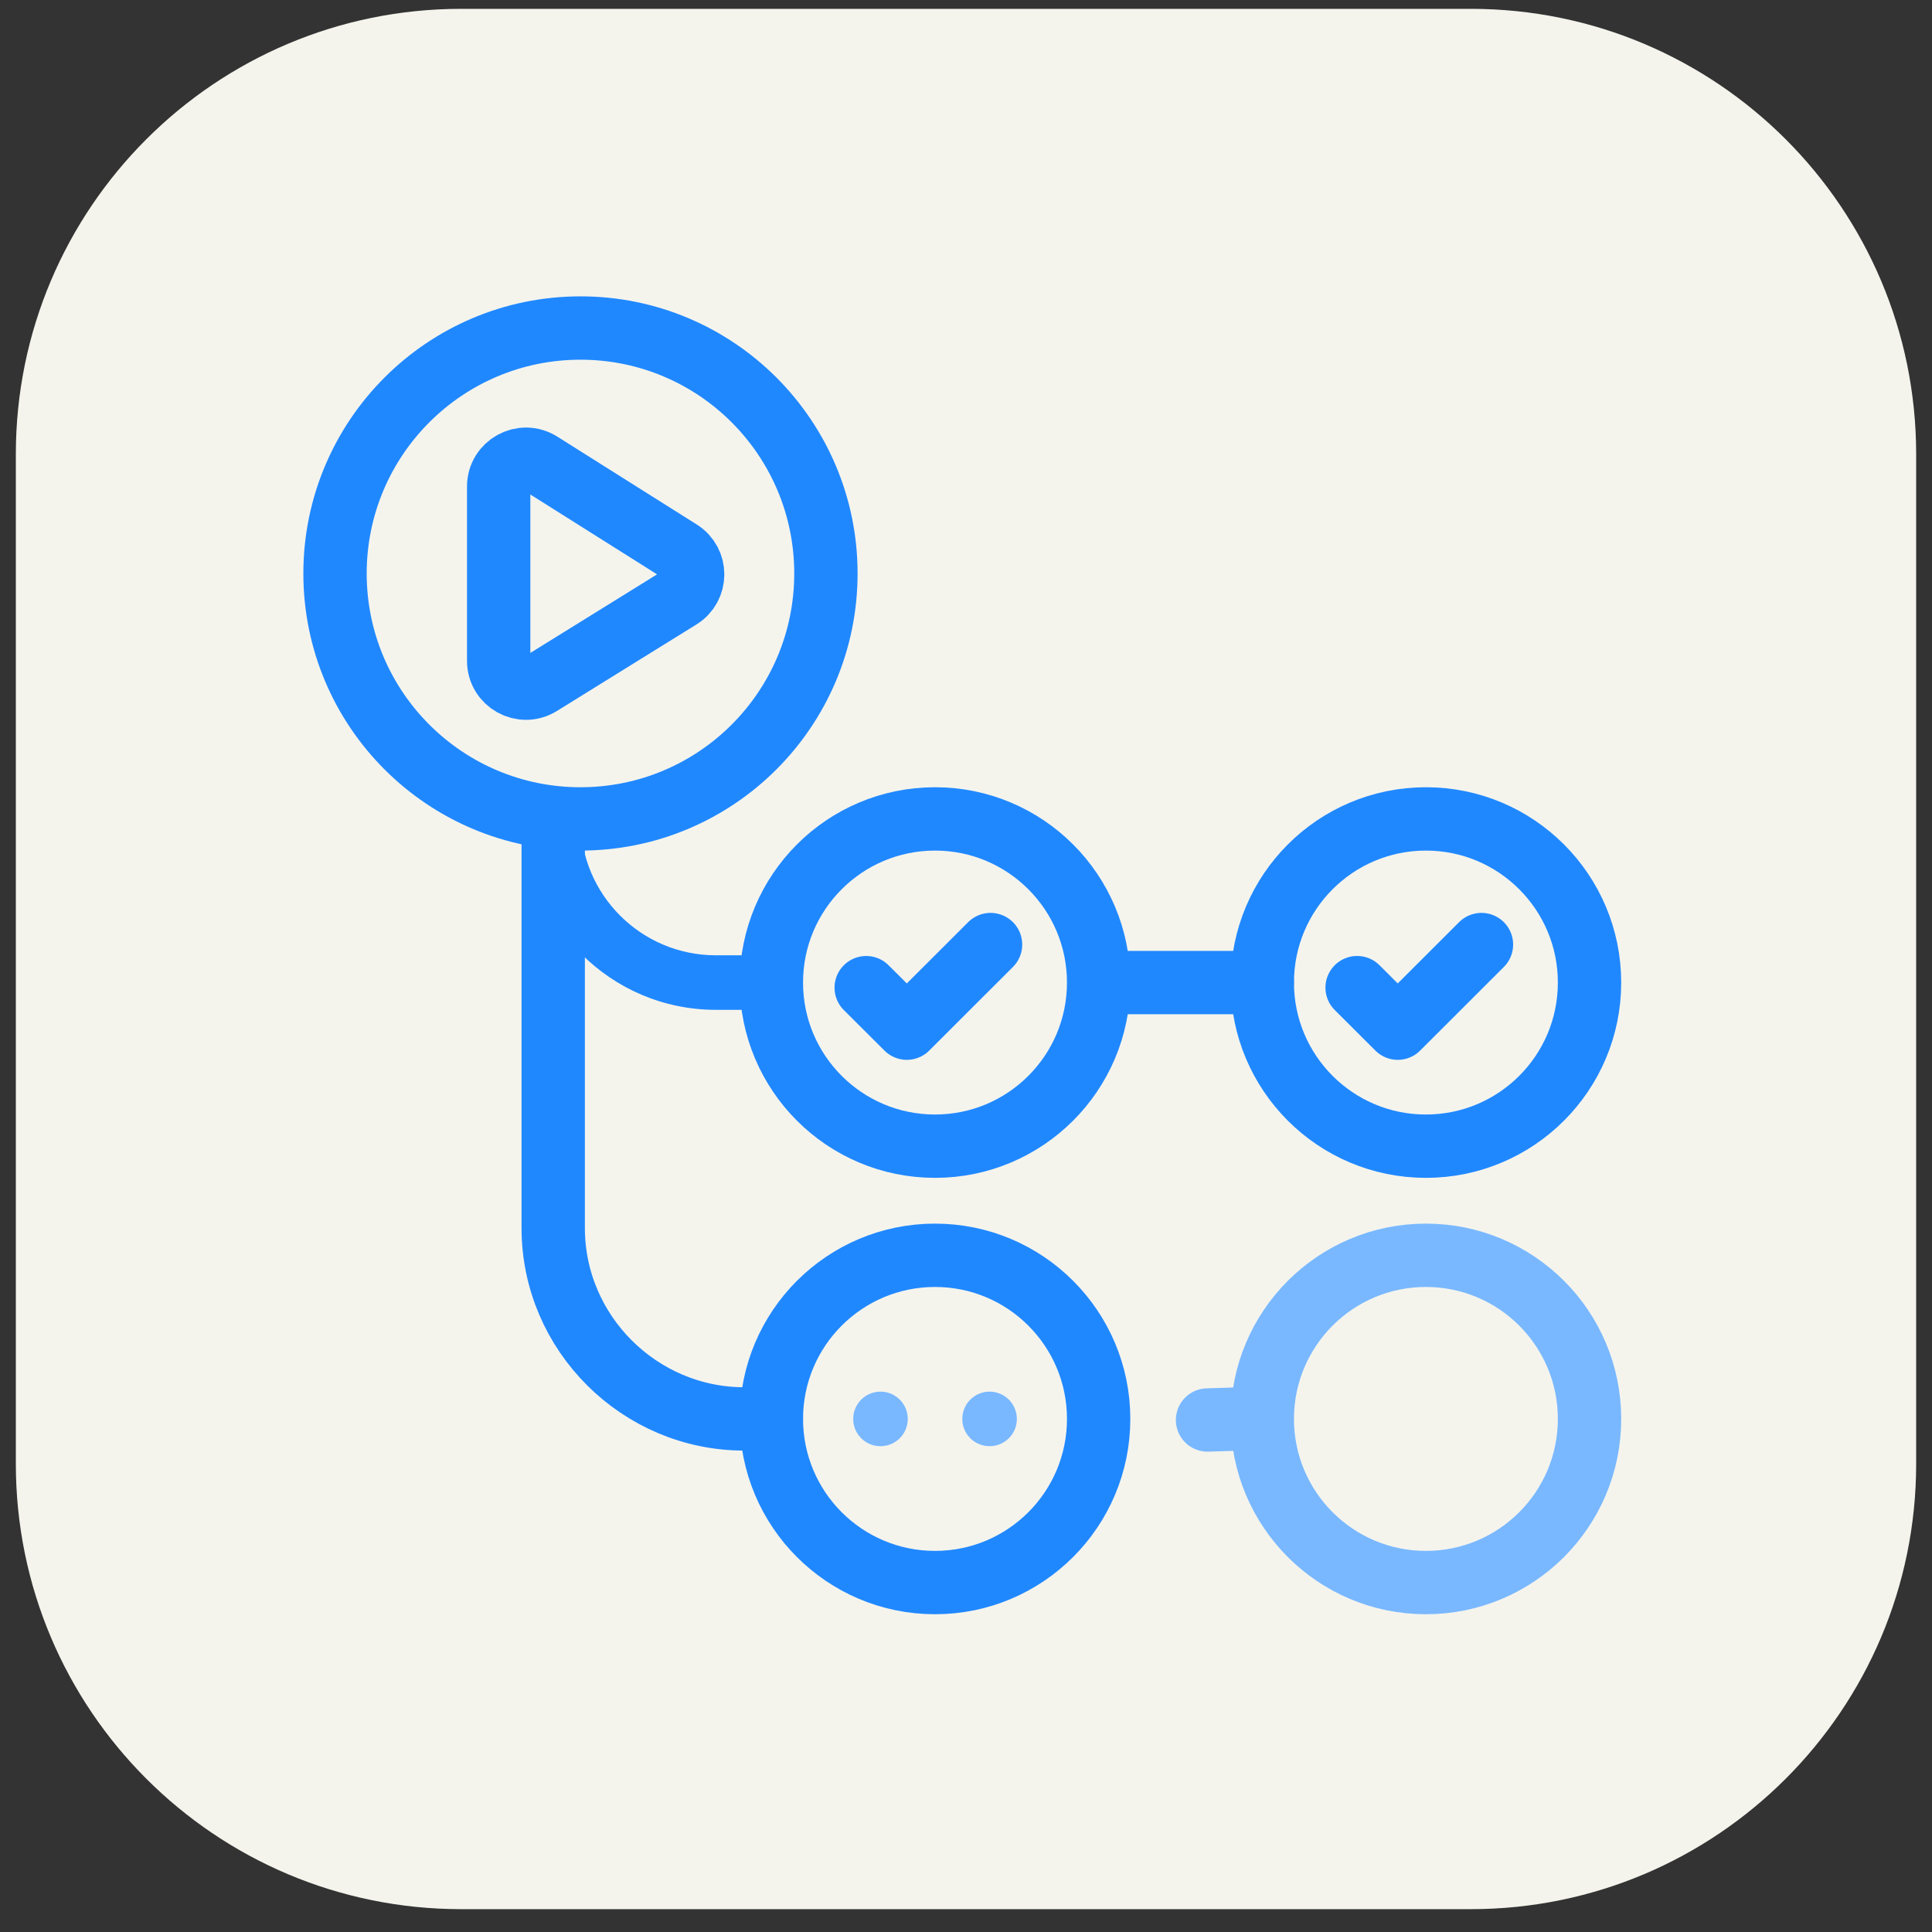
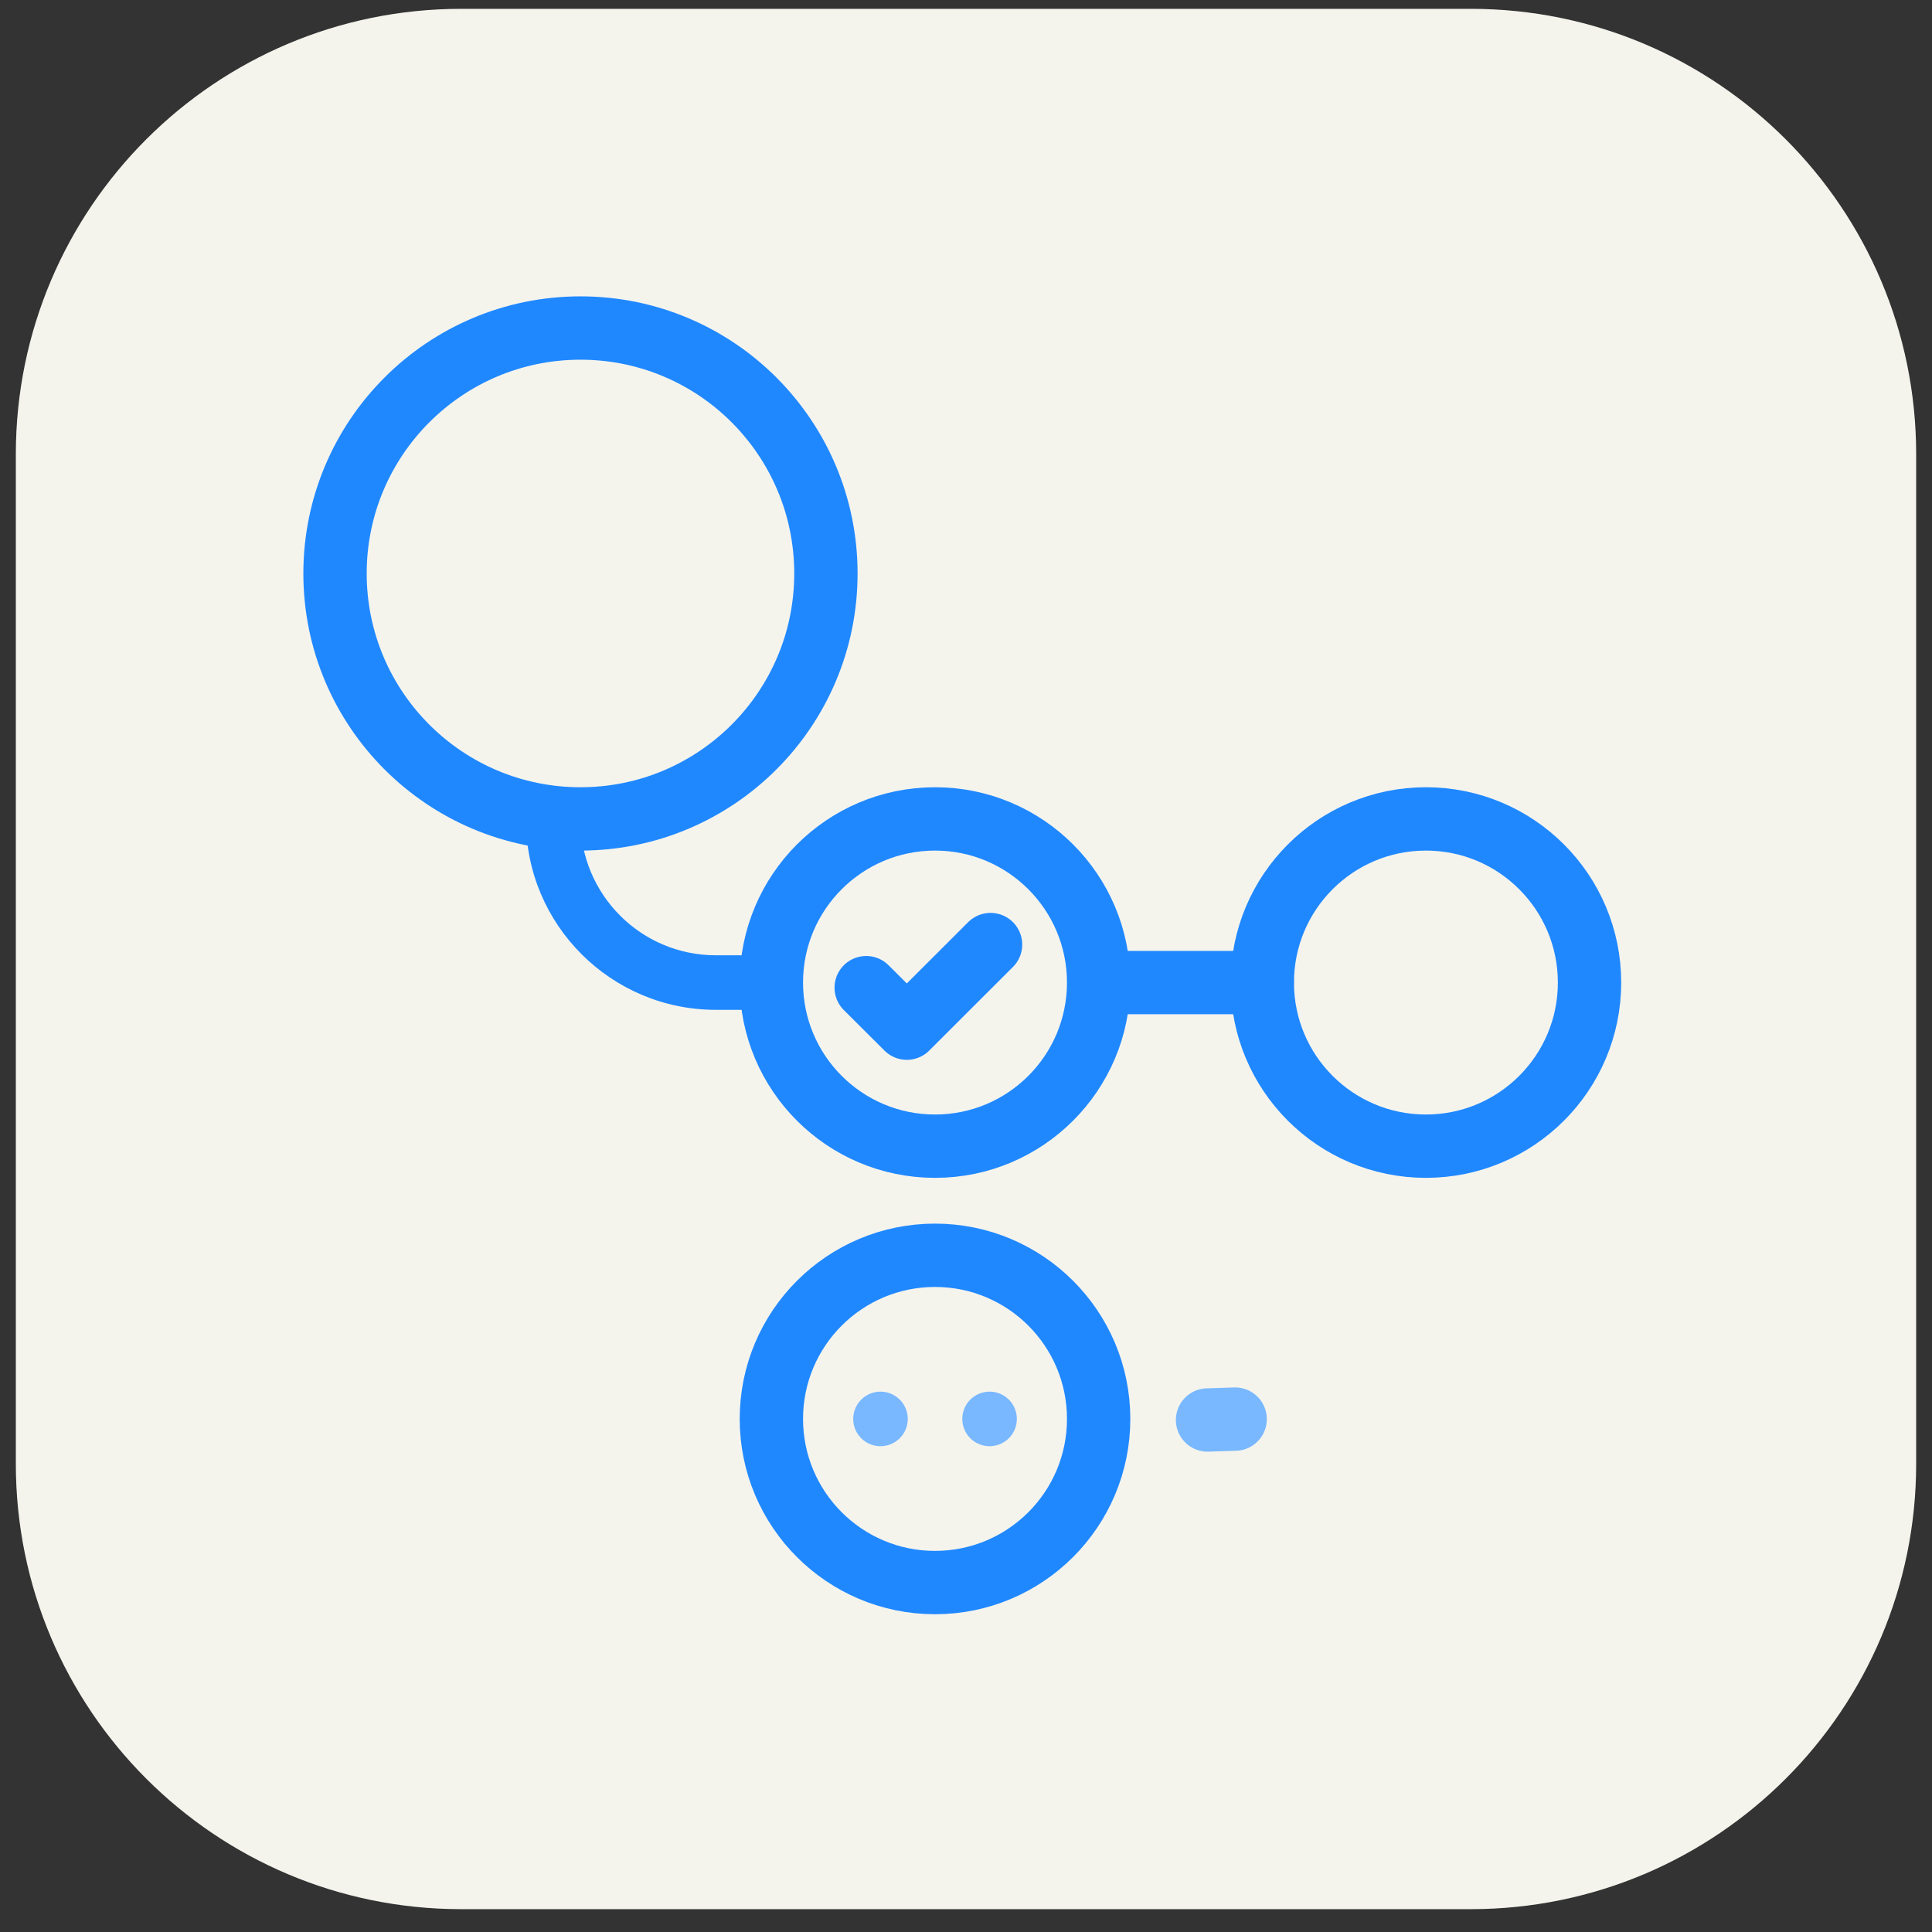
<svg xmlns="http://www.w3.org/2000/svg" width="61" height="61" viewBox="0 0 61 61" fill="none">
  <rect x="0" y="0" width="61" height="61" fill="#333333" stroke="none" />
  <g clip-path="url(#clip0_600_523)">
    <path d="M46.438 0.279H14.562C6.796 0.279 0.5 6.575 0.5 14.342V46.217C0.5 53.983 6.796 60.279 14.562 60.279H46.438C54.204 60.279 60.5 53.983 60.5 46.217V14.342C60.5 6.575 54.204 0.279 46.438 0.279Z" fill="#F4F4ED" />
    <path d="M18.328 10.357C22.608 10.357 26.077 13.827 26.077 18.107C26.077 22.387 22.608 25.856 18.328 25.856C14.048 25.856 10.578 22.387 10.578 18.107C10.578 13.827 14.048 10.357 18.328 10.357ZM29.522 25.856C32.375 25.856 34.688 28.17 34.688 31.023C34.688 33.876 32.375 36.189 29.522 36.189C26.668 36.189 24.355 33.876 24.355 31.023C24.355 28.17 26.668 25.856 29.522 25.856ZM29.522 39.634C32.375 39.634 34.688 41.947 34.688 44.8C34.688 47.654 32.375 49.967 29.522 49.967C26.668 49.967 24.355 47.654 24.355 44.8C24.355 41.947 26.668 39.634 29.522 39.634Z" stroke="#2088FF" stroke-width="2" stroke-linecap="round" stroke-linejoin="round" />
-     <path d="M45.021 39.634C47.874 39.634 50.187 41.947 50.187 44.8C50.187 47.654 47.874 49.967 45.021 49.967C42.167 49.967 39.855 47.654 39.855 44.8C39.855 41.947 42.167 39.634 45.021 39.634Z" stroke="#79B8FF" stroke-width="2" stroke-linecap="round" stroke-linejoin="round" />
    <path d="M31.275 29.823L28.632 32.463L27.349 31.184" stroke="#2088FF" stroke-width="2" stroke-linecap="round" stroke-linejoin="round" />
    <path d="M45.021 25.856C47.874 25.856 50.187 28.17 50.187 31.023C50.187 33.876 47.874 36.189 45.021 36.189C42.167 36.189 39.855 33.876 39.855 31.023C39.855 28.17 42.167 25.856 45.021 25.856Z" stroke="#2088FF" stroke-width="2" stroke-linecap="round" stroke-linejoin="round" />
-     <path d="M46.775 29.823L44.132 32.463L42.849 31.183M17.467 25.856V38.773C17.467 42.101 20.203 44.8 23.494 44.8H24.355M15.745 15.362C15.745 14.684 16.491 14.272 17.065 14.633L21.467 17.407C22.006 17.746 22.003 18.532 21.462 18.867L17.059 21.597C16.486 21.953 15.745 21.54 15.745 20.865V15.362Z" stroke="#2088FF" stroke-width="2" stroke-linecap="round" stroke-linejoin="round" />
    <path d="M24.311 31.884C24.54 31.884 24.759 31.793 24.92 31.632C25.081 31.47 25.172 31.251 25.172 31.023C25.172 30.794 25.081 30.576 24.92 30.414C24.759 30.253 24.54 30.162 24.311 30.162V31.884ZM16.605 25.887C16.605 29.199 19.291 31.884 22.603 31.884V30.162C20.242 30.162 18.328 28.248 18.328 25.887H16.605ZM22.603 31.884H24.311V30.162H22.603V31.884Z" fill="#2088FF" />
    <path d="M34.735 31.023H39.854" stroke="#2088FF" stroke-width="2" stroke-linecap="round" stroke-linejoin="round" />
    <path fill-rule="evenodd" clip-rule="evenodd" d="M27.8 43.939C27.97 43.939 28.137 43.989 28.278 44.084C28.42 44.179 28.53 44.313 28.596 44.471C28.661 44.628 28.678 44.801 28.645 44.968C28.611 45.136 28.529 45.289 28.409 45.41C28.288 45.53 28.135 45.612 27.968 45.645C27.801 45.678 27.628 45.661 27.47 45.596C27.313 45.531 27.178 45.42 27.084 45.279C26.989 45.137 26.938 44.971 26.939 44.8C26.939 44.572 27.029 44.353 27.191 44.191C27.352 44.03 27.571 43.939 27.8 43.939ZM31.244 43.939C31.414 43.939 31.581 43.989 31.723 44.084C31.864 44.179 31.975 44.313 32.04 44.471C32.105 44.628 32.122 44.801 32.089 44.968C32.056 45.136 31.974 45.289 31.853 45.41C31.733 45.53 31.579 45.612 31.412 45.645C31.245 45.678 31.072 45.661 30.915 45.596C30.757 45.531 30.622 45.42 30.528 45.279C30.433 45.137 30.383 44.971 30.383 44.8C30.383 44.572 30.474 44.353 30.635 44.191C30.797 44.03 31.016 43.939 31.244 43.939Z" fill="#79B8FF" />
    <path d="M38.998 44.806L38.126 44.834" stroke="#79B8FF" stroke-width="2" stroke-linecap="round" />
  </g>
  <defs>
    <clipPath id="clip0_600_523">
      <rect width="60" height="60" fill="white" transform="translate(0.5 0.279)" />
    </clipPath>
  </defs>
</svg>